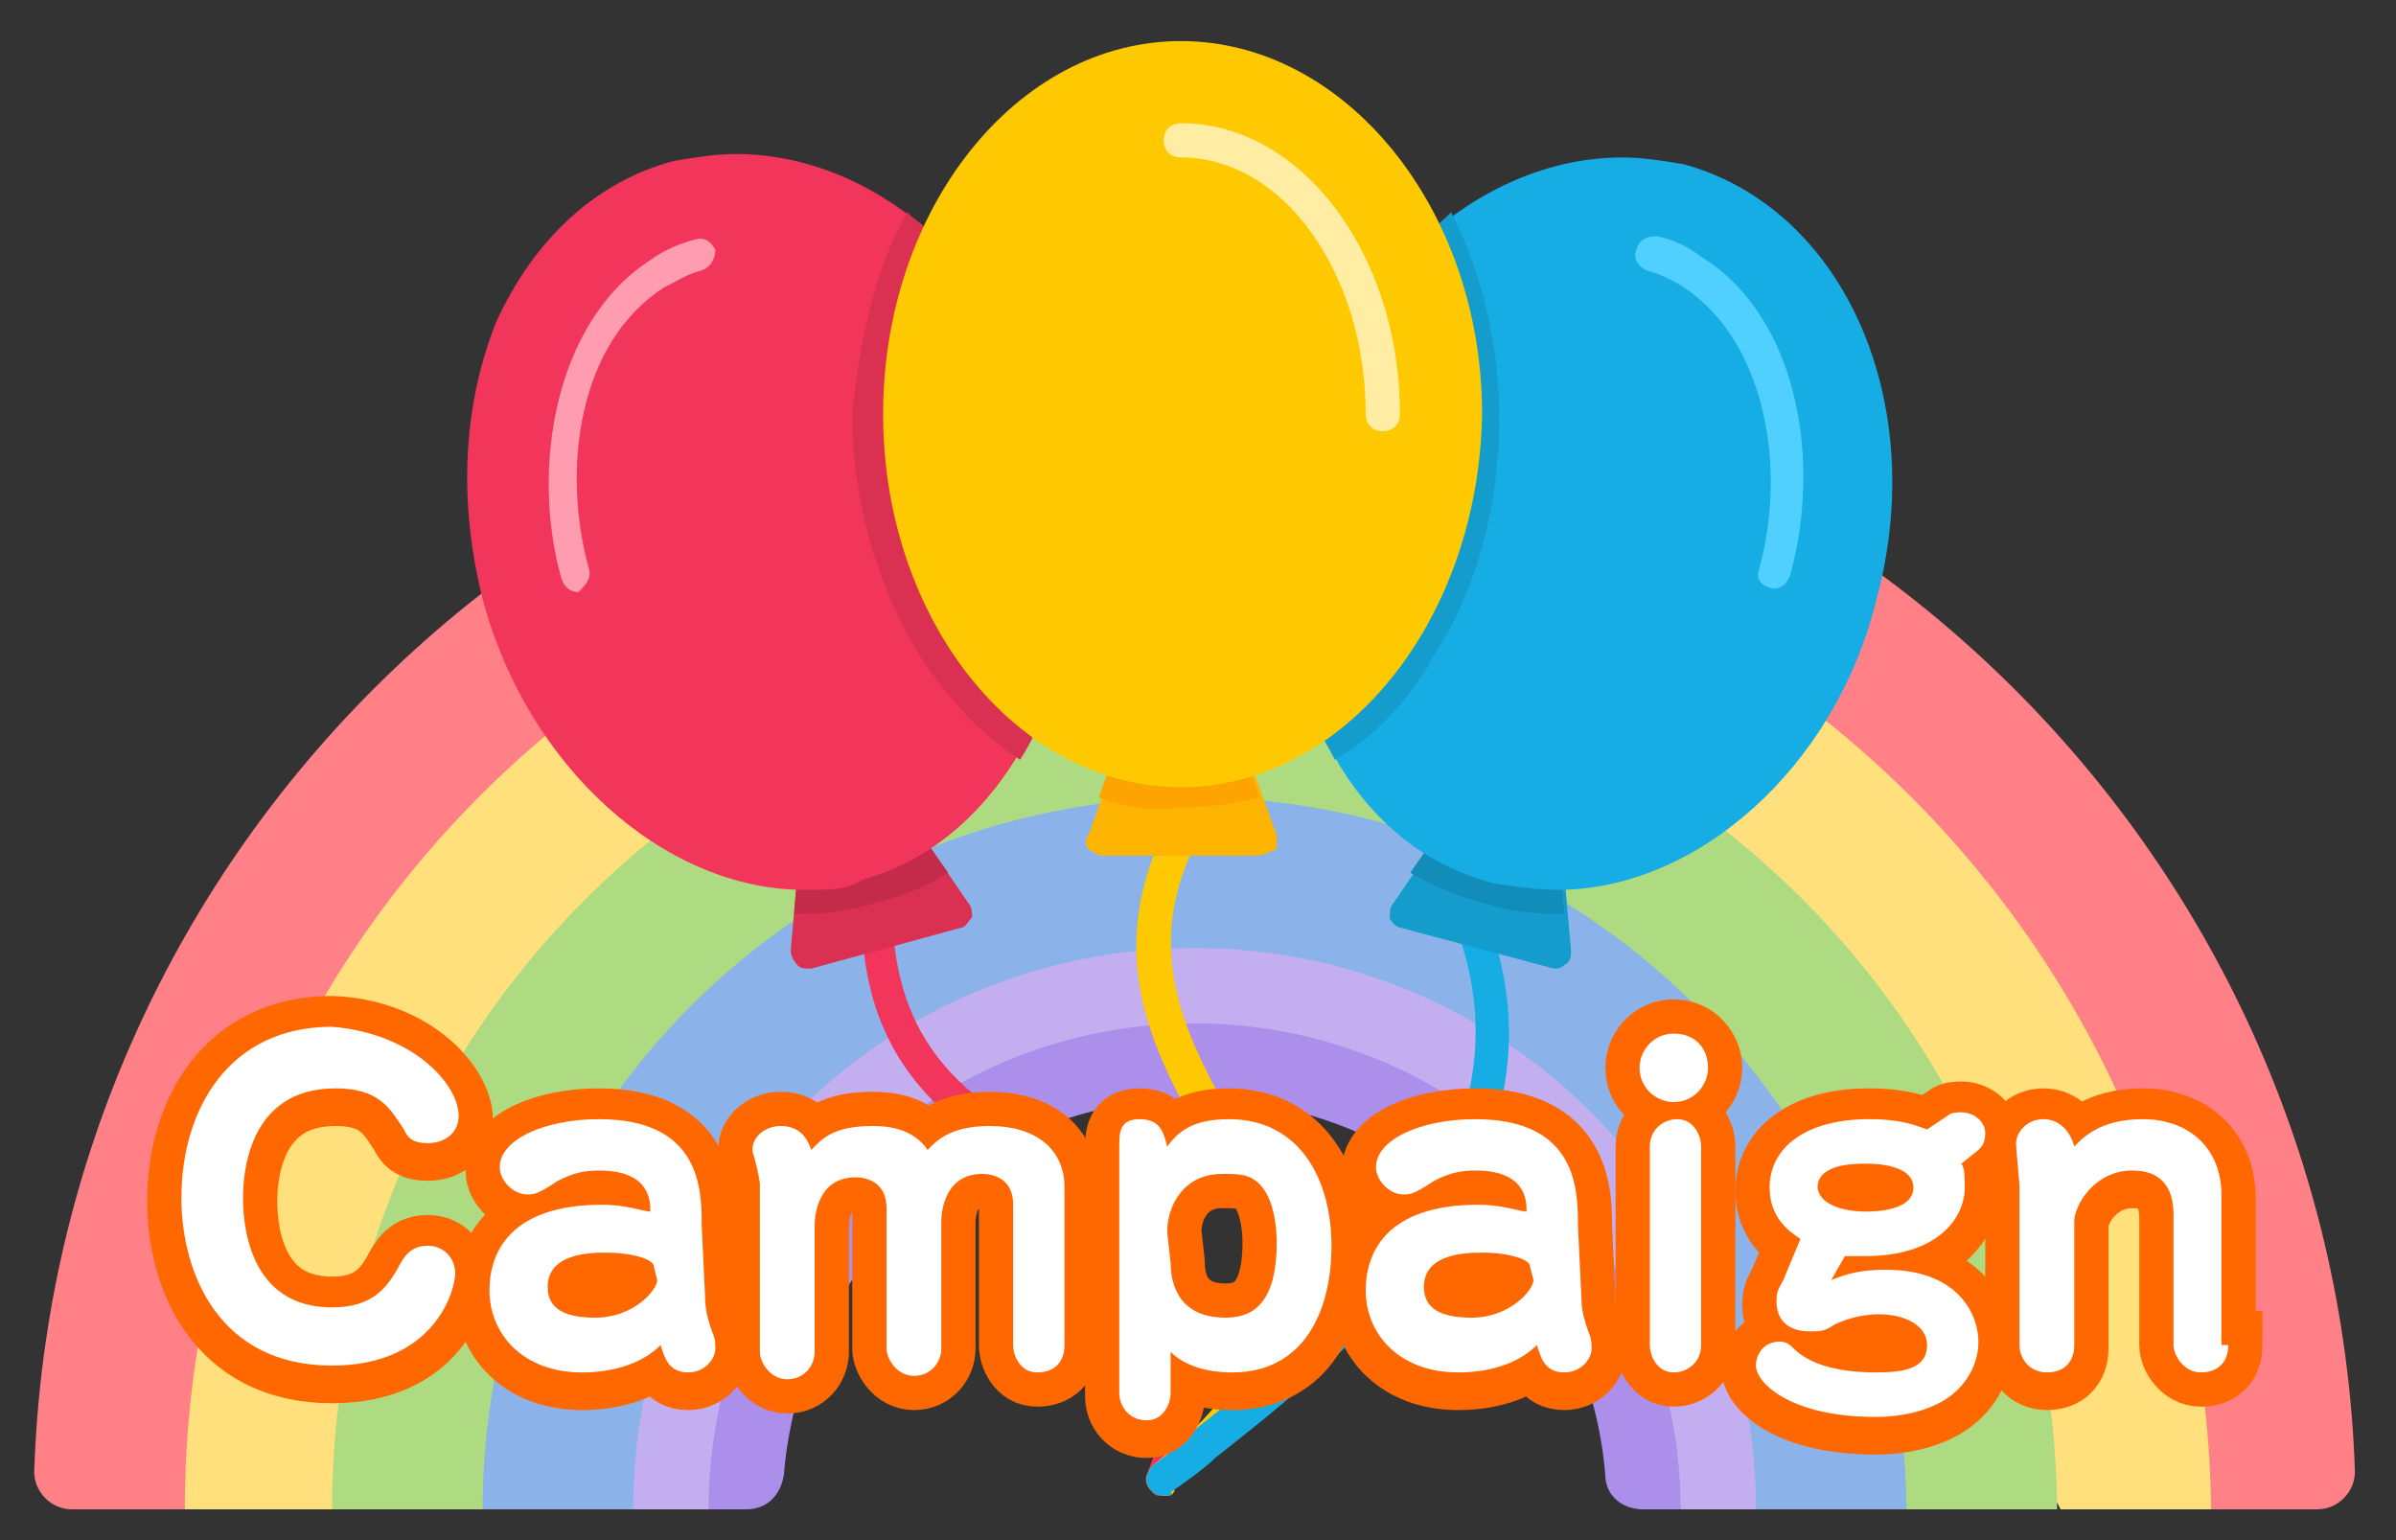
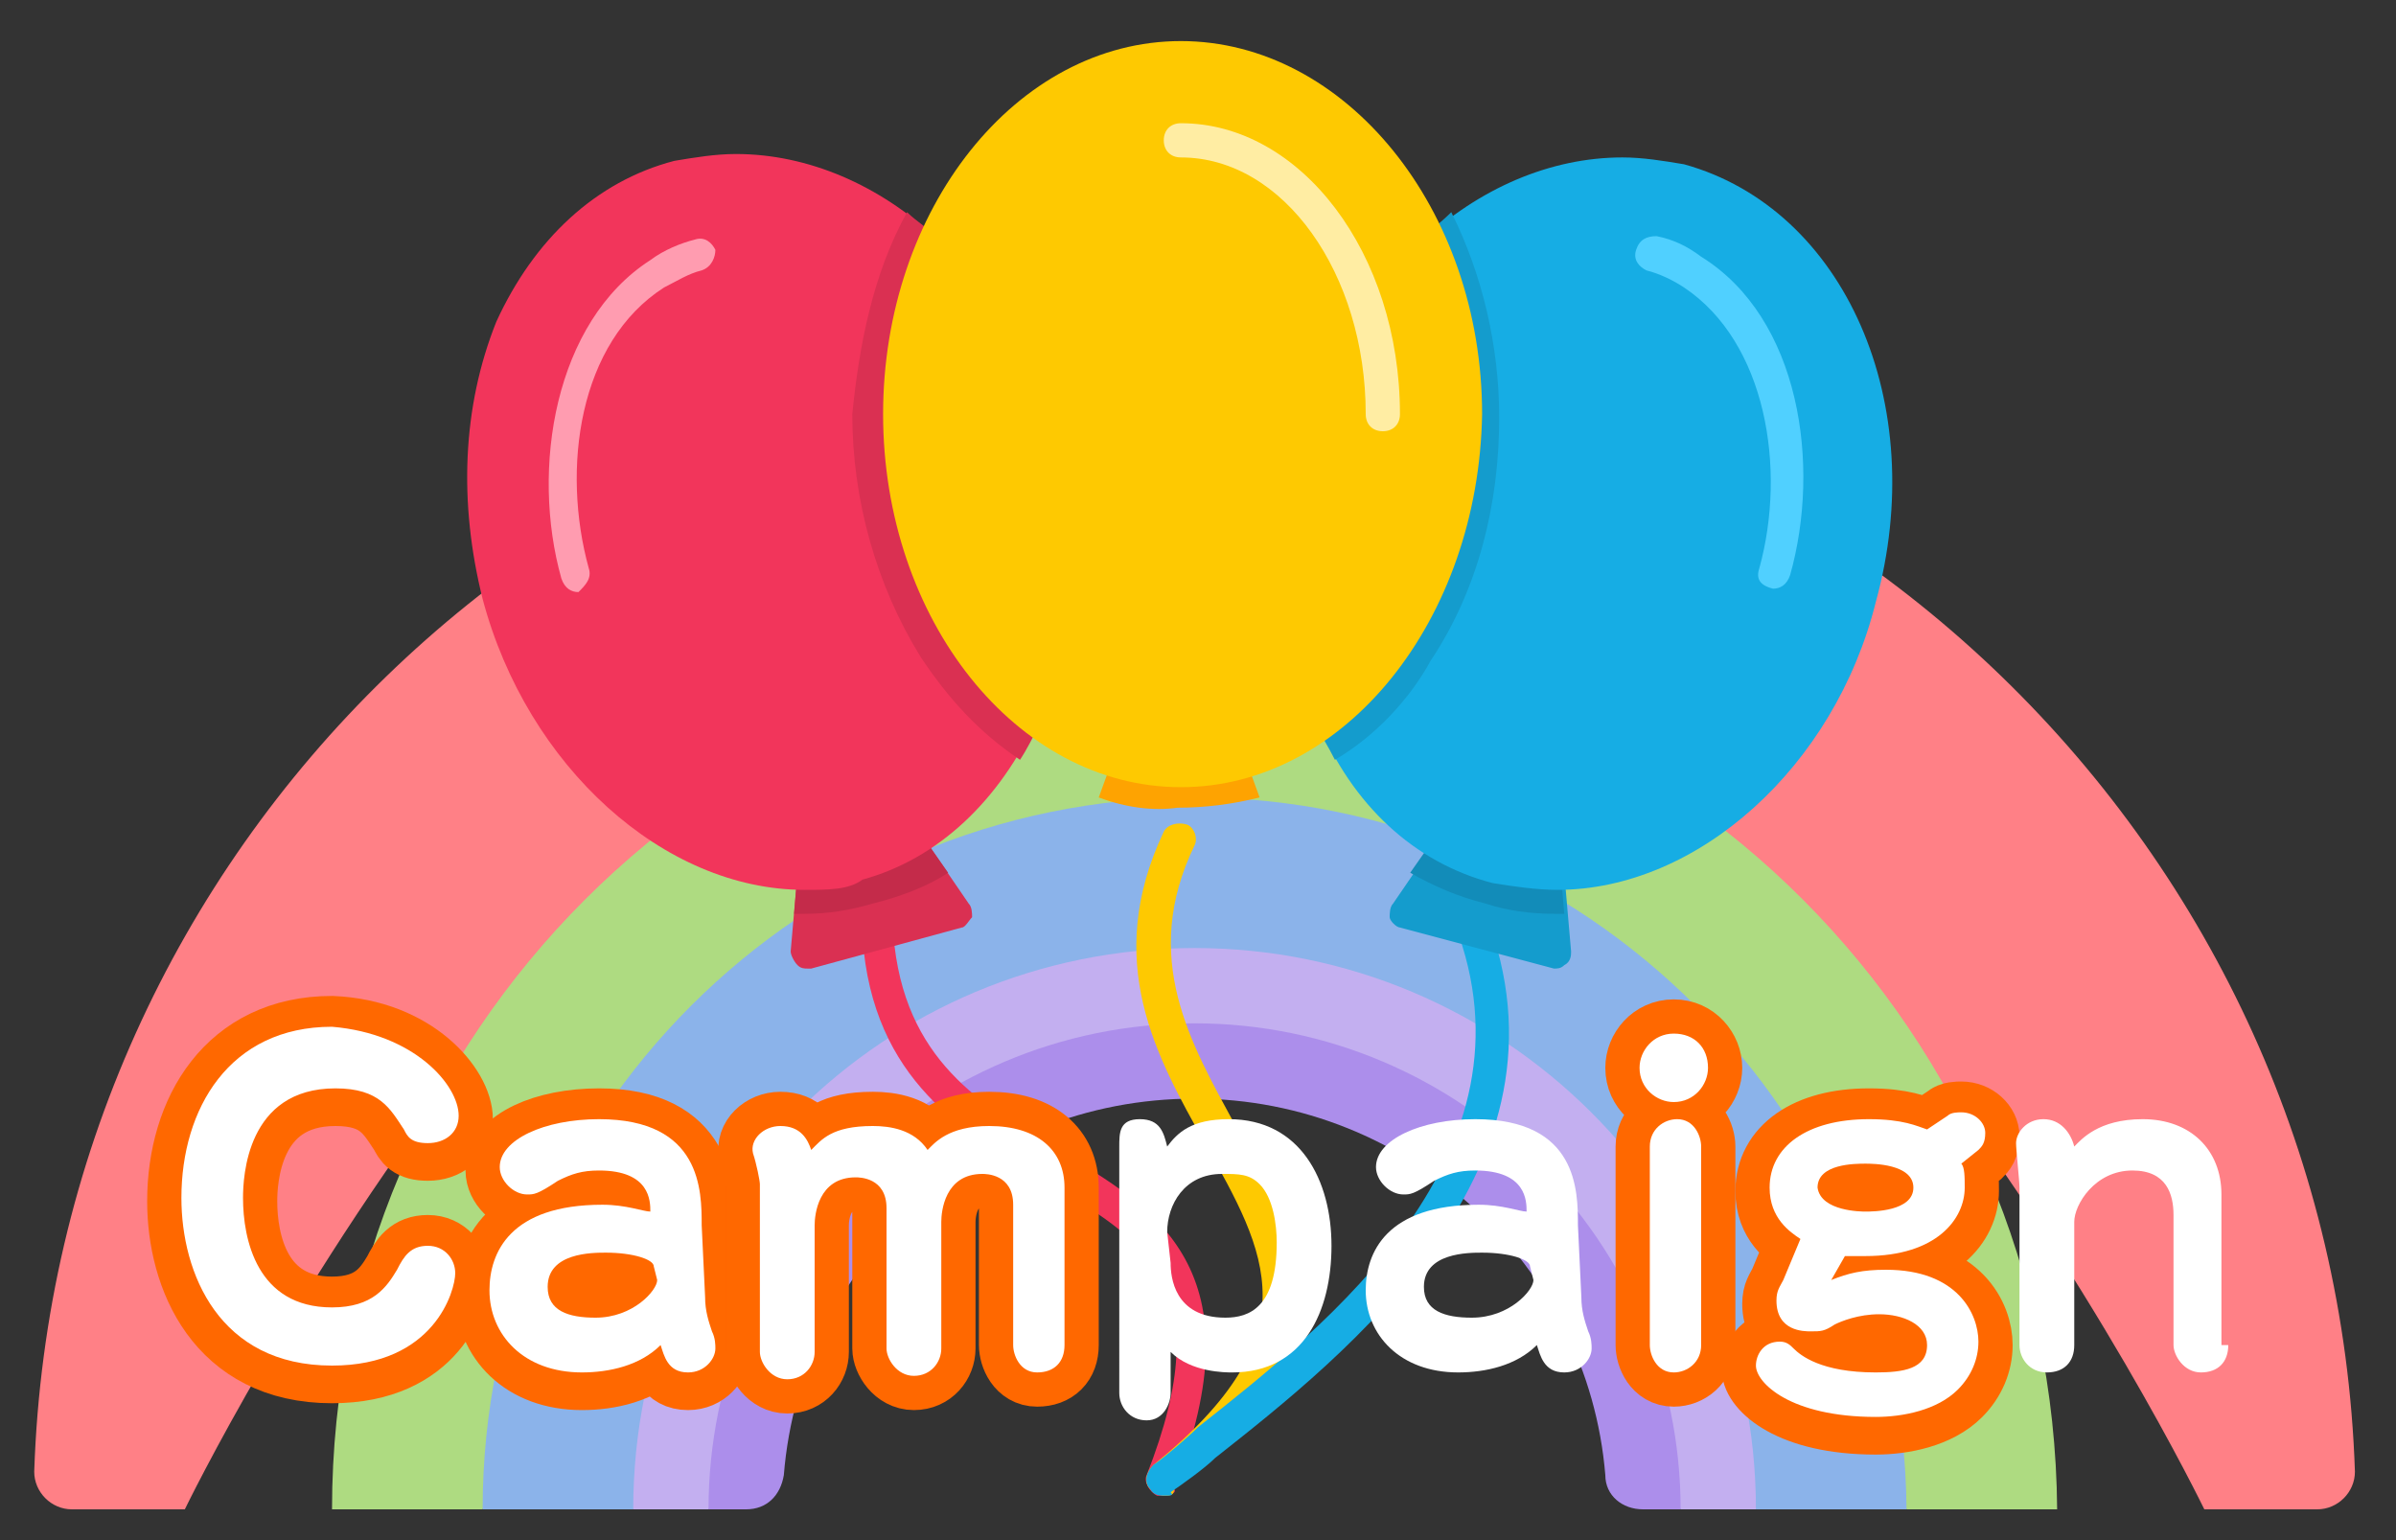
<svg xmlns="http://www.w3.org/2000/svg" version="1.1" id="レイヤー_1" x="0px" y="0px" viewBox="0 0 70 45" style="enable-background:new 0 0 70 45;" xml:space="preserve">
  <rect x="0" y="0" width="70" height="45" fill="#333333" stroke="none" />
  <style type="text/css">
	.st0{fill:#FF8086;}
	.st1{fill:#FFE07D;}
	.st2{fill:#AEDB81;}
	.st3{fill:#8BB3EA;}
	.st4{fill:#C3AFF0;}
	.st5{fill:#AC8EEB;}
	.st6{fill-rule:evenodd;clip-rule:evenodd;fill:#F2355B;}
	.st7{fill-rule:evenodd;clip-rule:evenodd;fill:#FEC901;}
	.st8{fill-rule:evenodd;clip-rule:evenodd;fill:#16ADE4;}
	.st9{fill-rule:evenodd;clip-rule:evenodd;fill:#149CCD;}
	.st10{fill-rule:evenodd;clip-rule:evenodd;fill:#128CB9;}
	.st11{fill-rule:evenodd;clip-rule:evenodd;fill:#DA3052;}
	.st12{fill-rule:evenodd;clip-rule:evenodd;fill:#C42B4A;}
	.st13{fill-rule:evenodd;clip-rule:evenodd;fill:#FEB501;}
	.st14{fill-rule:evenodd;clip-rule:evenodd;fill:#FEA301;}
	.st15{fill-rule:evenodd;clip-rule:evenodd;fill:#FF9CB0;}
	.st16{fill-rule:evenodd;clip-rule:evenodd;fill:#50D0FF;}
	.st17{fill-rule:evenodd;clip-rule:evenodd;fill:#FFEDA3;}
	.st18{fill:#FF6800;stroke:#FF6800;stroke-width:2;stroke-miterlimit:10;}
	.st19{fill:#FFFFFF;}
</style>
  <g>
    <g>
      <path class="st0" d="M34.9,10.2C16.5,10.2,1.6,24.8,1,43c0,0.6,0.5,1.1,1.1,1.1h3.3c0,0,13.2-27.3,29.5-27.3    c16.3,0,29.5,27.3,29.5,27.3h3.3c0.6,0,1.1-0.5,1.1-1.1C68.2,24.8,53.2,10.2,34.9,10.2L34.9,10.2z" />
    </g>
-     <path class="st1" d="M34.9,14.6c-16.3,0-29.5,13.2-29.5,29.5h4.4c0,0,11.3-23,25.2-23s25.2,23,25.2,23h4.4   C64.4,27.8,51.2,14.6,34.9,14.6L34.9,14.6z" />
    <path class="st2" d="M34.9,18.9C21,18.9,9.7,30.2,9.7,44.1h4.4c0,0,9.3-18.6,20.8-18.6s20.8,18.6,20.8,18.6h4.4   C60,30.2,48.8,18.9,34.9,18.9L34.9,18.9z" />
    <path class="st3" d="M34.9,23.3c-11.5,0-20.8,9.3-20.8,20.8h4.4c0,0,7.3-14.2,16.4-14.2s16.4,14.2,16.4,14.2h4.4   C55.6,32.6,46.3,23.3,34.9,23.3L34.9,23.3z" />
    <path class="st4" d="M34.9,27.7c-9.1,0-16.4,7.3-16.4,16.4h2.2l1.3-1c0.5-6.2,6.6-12,12.9-12c6.3,0,12.4,5.9,12.9,12l1.3,1h2.2   C51.3,35,43.9,27.7,34.9,27.7L34.9,27.7z" />
    <path class="st5" d="M34.9,29.9c-7.9,0-14.2,6.4-14.2,14.2h1.1c0.6,0,1-0.4,1.1-1c0.5-6.2,5.7-11,12-11c6.3,0,11.5,4.9,12,11   c0,0.6,0.5,1,1.1,1h1.1C49.1,36.3,42.7,29.9,34.9,29.9L34.9,29.9z" />
  </g>
  <g>
    <path class="st6" d="M34,43.7c-0.1,0-0.1,0-0.2,0c-0.2-0.1-0.4-0.4-0.3-0.6c2.2-5.6-0.1-6.9-3-8.6c-2.3-1.4-5-2.9-5.3-7.1   c0-0.3,0.2-0.5,0.4-0.5c0.3,0,0.5,0.2,0.5,0.4c0.3,3.7,2.6,5,4.8,6.3c2.9,1.7,5.9,3.5,3.4,9.9C34.4,43.6,34.2,43.7,34,43.7L34,43.7   z" />
    <path class="st7" d="M34,43.7c-0.1,0-0.3-0.1-0.4-0.2c-0.2-0.2-0.1-0.5,0.1-0.7c4.7-3.8,3.3-6.2,1.5-9.4c-1.4-2.5-3-5.3-1.2-9.1   c0.1-0.2,0.4-0.3,0.7-0.2c0.2,0.1,0.3,0.4,0.2,0.6c-1.6,3.3-0.1,5.8,1.2,8.2c1.8,3.1,3.6,6.3-1.8,10.6C34.3,43.7,34.2,43.7,34,43.7   L34,43.7z" />
    <path class="st8" d="M34,43.7c-0.1,0-0.3,0-0.4-0.2c-0.2-0.2-0.1-0.5,0.1-0.7c0.3-0.2,1-0.8,1.3-1.1c3.8-3,10.1-8,7.5-14.7   c-0.1-0.3,0-0.5,0.3-0.6c0.2-0.1,0.5,0,0.6,0.3c2.9,7.4-4.1,12.9-7.9,15.9c-0.3,0.3-1,0.8-1.3,1C34.3,43.7,34.2,43.7,34,43.7   L34,43.7z" />
    <path class="st9" d="M45.4,28.3C45.3,28.3,45.3,28.3,45.4,28.3l-4.5-1.2c-0.1,0-0.3-0.2-0.3-0.3s0-0.3,0.1-0.4l1.3-1.9   c0.1-0.2,0.4-0.3,0.6-0.1c0.4,0.2,0.8,0.4,1.3,0.5c0.4,0.1,0.9,0.2,1.3,0.2c0.2,0,0.4,0.2,0.5,0.4l0.2,2.3c0,0.1,0,0.3-0.2,0.4   C45.6,28.3,45.5,28.3,45.4,28.3L45.4,28.3z" />
    <path class="st10" d="M41.2,25.5l0.7-1c0.1-0.2,0.4-0.3,0.6-0.1c0.4,0.2,0.8,0.4,1.3,0.5c0.4,0.1,0.9,0.2,1.3,0.2   c0.2,0,0.4,0.2,0.5,0.4l0.1,1.2c-0.1,0-0.2,0-0.3,0c-0.7,0-1.4-0.1-2-0.3C42.6,26.2,41.9,25.9,41.2,25.5L41.2,25.5z" />
    <path class="st11" d="M23.6,28.3c-0.1,0-0.2,0-0.3-0.1c-0.1-0.1-0.2-0.3-0.2-0.4l0.2-2.3c0-0.2,0.2-0.4,0.5-0.4   c0.4,0,0.9-0.1,1.3-0.2c0.4-0.1,0.8-0.3,1.3-0.5c0.2-0.1,0.5,0,0.6,0.1l1.3,1.9c0.1,0.1,0.1,0.3,0.1,0.4c-0.1,0.1-0.2,0.3-0.3,0.3   l-4.4,1.2H23.6L23.6,28.3z" />
    <path class="st12" d="M23.2,26.7l0.1-1.2c0-0.2,0.2-0.4,0.5-0.4c0.4,0,0.9-0.1,1.3-0.2c0.4-0.1,0.8-0.3,1.3-0.5   c0.2-0.1,0.5,0,0.6,0.1l0.7,1c-0.6,0.4-1.4,0.7-2.2,0.9c-0.7,0.2-1.3,0.3-2,0.3C23.4,26.7,23.3,26.7,23.2,26.7L23.2,26.7z" />
-     <path class="st13" d="M36.7,25h-4.5c-0.1,0-0.3-0.1-0.4-0.2c-0.1-0.1-0.1-0.3,0-0.4l0.8-2.2c0.1-0.2,0.3-0.3,0.6-0.3   c0.9,0.2,1.8,0.2,2.7,0c0.2,0,0.5,0.1,0.6,0.3l0.8,2.2c0,0.1,0,0.3,0,0.4C37.1,24.9,36.9,25,36.7,25L36.7,25z" />
    <g>
      <path class="st14" d="M32.1,23.3l0.4-1.1c0.1-0.2,0.3-0.3,0.6-0.3c0.9,0.2,1.8,0.2,2.7,0c0.2,0,0.5,0.1,0.6,0.3l0.4,1.1    c-0.8,0.2-1.6,0.3-2.4,0.3C33.7,23.7,32.9,23.6,32.1,23.3L32.1,23.3z" />
      <path class="st6" d="M23.5,26c-4.1,0-8.1-3.6-9.4-8.5c-0.7-2.8-0.6-5.6,0.4-8.1c1.1-2.4,2.9-4.1,5.2-4.7c0.6-0.1,1.2-0.2,1.8-0.2    c2.1,0,4.2,0.9,5.9,2.5c0.1,0.1,0.2,0.3,0.1,0.5c-0.6,1.4-0.9,3-0.9,4.5c0,3.4,1.3,6.6,3.6,8.4c0.2,0.1,0.2,0.4,0.1,0.6    c-1.1,2.4-2.9,4.1-5.1,4.7C24.8,26,24.2,26,23.5,26L23.5,26z" />
    </g>
    <path class="st11" d="M26.5,6.2c0.3,0.3,0.7,0.5,1,0.9c0.1,0.1,0.2,0.3,0.1,0.5c-0.6,1.4-0.9,3-0.9,4.5c0,3.4,1.3,6.6,3.6,8.4   c0.2,0.1,0.2,0.4,0.1,0.6c-0.2,0.4-0.4,0.8-0.6,1.1c-1.2-0.8-2.1-1.8-2.9-3c-1.3-2.1-2-4.6-2-7.1C25.1,10.1,25.5,8,26.5,6.2   L26.5,6.2z" />
    <g>
      <path class="st15" d="M16.9,17.3c-0.2,0-0.4-0.1-0.5-0.4c-0.9-3.2-0.2-7.5,2.6-9.3c0.4-0.3,0.9-0.5,1.3-0.6    c0.3-0.1,0.5,0.1,0.6,0.3c0,0.2-0.1,0.5-0.4,0.6c-0.4,0.1-0.7,0.3-1.1,0.5c-2.5,1.6-3,5.3-2.2,8.2C17.3,16.9,17.1,17.1,16.9,17.3    C17,17.3,16.9,17.3,16.9,17.3L16.9,17.3z" />
      <path class="st8" d="M45.5,26c-0.6,0-1.3-0.1-1.9-0.2c-2.3-0.6-4.1-2.3-5.1-4.7c-0.1-0.2,0-0.4,0.1-0.6c2.3-1.8,3.7-5,3.7-8.4    c0-1.6-0.3-3.2-0.9-4.5c-0.1-0.2,0-0.4,0.1-0.5c1.7-1.6,3.8-2.5,5.9-2.5c0.6,0,1.2,0.1,1.8,0.2c4.7,1.3,7.2,7,5.6,12.8    C53.6,22.4,49.6,26,45.5,26L45.5,26z" />
    </g>
    <path class="st9" d="M39,22.2c-0.2-0.4-0.4-0.7-0.6-1.1c-0.1-0.2,0-0.4,0.1-0.6c2.3-1.8,3.7-5,3.7-8.4c0-1.6-0.3-3.2-0.9-4.5   c-0.1-0.2,0-0.4,0.1-0.5c0.3-0.3,0.7-0.6,1-0.9c0.9,1.8,1.4,3.9,1.4,6c0,2.5-0.6,5-2,7.1C41.2,20.4,40.2,21.5,39,22.2L39,22.2z" />
    <path class="st16" d="M51.8,17.2L51.8,17.2c-0.4-0.1-0.5-0.3-0.4-0.6c0.8-2.9,0.2-6.6-2.2-8.2c-0.3-0.2-0.7-0.4-1.1-0.5   c-0.2-0.1-0.4-0.3-0.3-0.6c0.1-0.3,0.3-0.4,0.6-0.4c0.5,0.1,0.9,0.3,1.3,0.6c2.9,1.8,3.5,6.1,2.6,9.3C52.2,17.1,52,17.2,51.8,17.2   L51.8,17.2z" />
    <path class="st7" d="M34.5,23c-4.8,0-8.7-4.9-8.7-10.9s3.9-10.9,8.7-10.9c4.8,0,8.8,4.9,8.8,10.9C43.2,18.1,39.3,23,34.5,23   L34.5,23z" />
    <path class="st17" d="M40.4,12.6c-0.3,0-0.5-0.2-0.5-0.5c0-4.1-2.4-7.5-5.4-7.5c-0.3,0-0.5-0.2-0.5-0.5s0.2-0.5,0.5-0.5   c3.5,0,6.4,3.8,6.4,8.5C40.9,12.4,40.7,12.6,40.4,12.6L40.4,12.6z" />
  </g>
  <g>
    <path class="st18" d="M13.4,32.7c0,0.5-0.4,0.8-0.9,0.8s-0.6-0.2-0.7-0.4c-0.4-0.6-0.7-1.2-2-1.2c-2.6,0-2.7,2.6-2.7,3.2   c0,1.2,0.4,3.2,2.6,3.2c1.2,0,1.6-0.6,1.9-1.1c0.2-0.4,0.4-0.7,0.9-0.7s0.8,0.4,0.8,0.8c0,0.5-0.6,2.7-3.6,2.7   c-3.3,0-4.4-2.7-4.4-4.9c0-2.6,1.4-5,4.4-5C12.1,30.2,13.4,31.8,13.4,32.7z" />
    <path class="st18" d="M20.6,38c0,0.4,0.1,0.7,0.2,1c0.1,0.2,0.1,0.4,0.1,0.5c0,0.3-0.3,0.7-0.8,0.7c-0.6,0-0.7-0.5-0.8-0.8   c-0.6,0.6-1.5,0.8-2.3,0.8c-1.7,0-2.7-1.1-2.7-2.4c0-1.1,0.6-2.5,3.3-2.5c0.7,0,1.2,0.2,1.4,0.2c0-0.3,0-1.2-1.5-1.2   c-0.5,0-0.8,0.1-1.2,0.3C15.7,35,15.6,35,15.4,35c-0.4,0-0.8-0.4-0.8-0.8c0-0.8,1.3-1.4,2.9-1.4c3,0,3,2.1,3,3.1L20.6,38L20.6,38z    M19.1,37.1c0-0.2-0.6-0.4-1.4-0.4c-0.4,0-1.7,0-1.7,1c0,0.7,0.6,0.9,1.4,0.9c1.1,0,1.8-0.8,1.8-1.1L19.1,37.1L19.1,37.1z" />
    <path class="st18" d="M31.1,39.3c0,0.5-0.3,0.8-0.8,0.8s-0.7-0.5-0.7-0.8v-4.1c0-0.9-0.8-0.9-0.9-0.9c-1.1,0-1.2,1.1-1.2,1.4v3.7   c0,0.4-0.3,0.8-0.8,0.8s-0.8-0.5-0.8-0.8v-4.1c0-0.9-0.8-0.9-0.9-0.9c-1.1,0-1.2,1.1-1.2,1.4v3.7c0,0.4-0.3,0.8-0.8,0.8   s-0.8-0.5-0.8-0.8v-4.9c0-0.1-0.1-0.6-0.2-0.9c-0.1-0.4,0.3-0.8,0.8-0.8c0.6,0,0.8,0.4,0.9,0.7c0.3-0.3,0.6-0.7,1.8-0.7   c0.5,0,1.2,0.1,1.6,0.7c0.2-0.2,0.6-0.7,1.8-0.7c1.4,0,2.2,0.7,2.2,1.8V39.3z" />
-     <path class="st18" d="M32.7,33.6c0-0.4,0-0.8,0.6-0.8s0.7,0.4,0.8,0.8c0.3-0.4,0.7-0.8,1.8-0.8c2.1,0,3,1.8,3,3.7   c0,1.9-0.8,3.7-2.9,3.7c-0.2,0-1.2,0-1.8-0.6v1.2c0,0.3-0.2,0.8-0.7,0.8s-0.8-0.4-0.8-0.8L32.7,33.6L32.7,33.6z M34.2,36.9   c0,0.4,0.1,1.6,1.6,1.6c0.7,0,1.5-0.3,1.5-2.2c0-0.5-0.1-1.3-0.5-1.7c-0.3-0.3-0.6-0.3-1.1-0.3c-1.1,0-1.6,0.9-1.6,1.7L34.2,36.9   L34.2,36.9z" />
-     <path class="st18" d="M46.2,38c0,0.4,0.1,0.7,0.2,1c0.1,0.2,0.1,0.4,0.1,0.5c0,0.3-0.3,0.7-0.8,0.7c-0.6,0-0.7-0.5-0.8-0.8   c-0.6,0.6-1.5,0.8-2.3,0.8c-1.7,0-2.7-1.1-2.7-2.4c0-1.1,0.6-2.5,3.3-2.5c0.7,0,1.2,0.2,1.4,0.2c0-0.3,0-1.2-1.5-1.2   c-0.5,0-0.8,0.1-1.2,0.3C41.3,35,41.2,35,41,35c-0.4,0-0.8-0.4-0.8-0.8c0-0.8,1.3-1.4,2.9-1.4c3,0,3,2.1,3,3.1L46.2,38L46.2,38z    M44.7,37.1c0-0.2-0.6-0.4-1.4-0.4c-0.4,0-1.7,0-1.7,1c0,0.7,0.6,0.9,1.4,0.9c1.1,0,1.8-0.8,1.8-1.1L44.7,37.1L44.7,37.1z" />
    <path class="st18" d="M49.9,31.2c0,0.5-0.4,1-1,1c-0.5,0-1-0.4-1-1c0-0.5,0.4-1,1-1S49.9,30.7,49.9,31.2z M49.7,39.3   c0,0.5-0.4,0.8-0.8,0.8c-0.5,0-0.7-0.5-0.7-0.8v-5.8c0-0.5,0.4-0.8,0.8-0.8c0.5,0,0.7,0.5,0.7,0.8V39.3z" />
    <path class="st18" d="M53.5,37.5c0.5-0.2,0.9-0.3,1.6-0.3c2.1,0,2.7,1.3,2.7,2.1c0,0.5-0.2,1-0.6,1.4c-0.6,0.6-1.6,0.8-2.4,0.8   c-2.5,0-3.5-1-3.5-1.5c0-0.3,0.2-0.7,0.7-0.7c0.2,0,0.3,0.1,0.4,0.2c0.2,0.2,0.8,0.7,2.4,0.7c0.8,0,1.5-0.1,1.5-0.8   c0-0.6-0.7-0.9-1.4-0.9c-0.6,0-1.1,0.2-1.3,0.3C53.3,39,53.2,39,52.9,39c-0.2,0-1,0-1-0.9c0-0.3,0.1-0.4,0.2-0.6l0.5-1.2   c-0.3-0.2-0.9-0.6-0.9-1.5c0-1.2,1.1-2,2.9-2c1,0,1.4,0.2,1.7,0.3l0.6-0.4c0.1-0.1,0.3-0.1,0.4-0.1c0.4,0,0.7,0.3,0.7,0.6   c0,0.3-0.1,0.4-0.2,0.5l-0.5,0.4c0.1,0.1,0.1,0.4,0.1,0.7c0,0.9-0.8,2-2.9,2c-0.3,0-0.5,0-0.6,0L53.5,37.5z M54.5,35.4   c0.2,0,1.4,0,1.4-0.7S54.7,34,54.5,34c-0.3,0-1.4,0-1.4,0.7C53.2,35.4,54.4,35.4,54.5,35.4z" />
-     <path class="st18" d="M65.1,39.3c0,0.5-0.3,0.8-0.8,0.8c-0.5,0-0.8-0.5-0.8-0.8v-3.7c0-0.6-0.2-1.3-1.2-1.3c-1.1,0-1.7,1-1.7,1.5   v3.6c0,0.5-0.3,0.8-0.8,0.8S59,39.8,59,39.4v-4.6c0-0.2-0.1-1.1-0.1-1.3c0-0.3,0.3-0.7,0.8-0.7s0.8,0.4,0.9,0.8   c0.2-0.2,0.7-0.8,2-0.8c1.4,0,2.3,0.9,2.3,2.2v4.3H65.1z" />
  </g>
  <g>
    <path class="st19" d="M13.4,32.6c0,0.5-0.4,0.8-0.9,0.8s-0.6-0.2-0.7-0.4c-0.4-0.6-0.7-1.2-2-1.2c-2.6,0-2.7,2.6-2.7,3.2   c0,1.2,0.4,3.2,2.6,3.2c1.2,0,1.6-0.6,1.9-1.1c0.2-0.4,0.4-0.7,0.9-0.7s0.8,0.4,0.8,0.8c0,0.5-0.6,2.7-3.6,2.7   c-3.3,0-4.4-2.7-4.4-4.9c0-2.6,1.4-5,4.4-5C12.1,30.2,13.4,31.7,13.4,32.6z" />
    <path class="st19" d="M20.6,37.9c0,0.4,0.1,0.7,0.2,1c0.1,0.2,0.1,0.4,0.1,0.5c0,0.3-0.3,0.7-0.8,0.7c-0.6,0-0.7-0.5-0.8-0.8   c-0.6,0.6-1.5,0.8-2.3,0.8c-1.7,0-2.7-1.1-2.7-2.4c0-1.1,0.6-2.5,3.3-2.5c0.7,0,1.2,0.2,1.4,0.2c0-0.3,0-1.2-1.5-1.2   c-0.5,0-0.8,0.1-1.2,0.3c-0.6,0.4-0.7,0.4-0.9,0.4c-0.4,0-0.8-0.4-0.8-0.8c0-0.8,1.3-1.4,2.9-1.4c3,0,3,2.1,3,3.1L20.6,37.9   L20.6,37.9z M19.1,37c0-0.2-0.6-0.4-1.4-0.4c-0.4,0-1.7,0-1.7,1c0,0.7,0.6,0.9,1.4,0.9c1.1,0,1.8-0.8,1.8-1.1L19.1,37L19.1,37z" />
    <path class="st19" d="M31.1,39.3c0,0.5-0.3,0.8-0.8,0.8s-0.7-0.5-0.7-0.8v-4.1c0-0.9-0.8-0.9-0.9-0.9c-1.1,0-1.2,1.1-1.2,1.4v3.7   c0,0.4-0.3,0.8-0.8,0.8s-0.8-0.5-0.8-0.8v-4.1c0-0.9-0.8-0.9-0.9-0.9c-1.1,0-1.2,1.1-1.2,1.4v3.7c0,0.4-0.3,0.8-0.8,0.8   s-0.8-0.5-0.8-0.8v-4.9c0-0.1-0.1-0.6-0.2-0.9c-0.1-0.4,0.3-0.8,0.8-0.8c0.6,0,0.8,0.4,0.9,0.7c0.3-0.3,0.6-0.7,1.8-0.7   c0.5,0,1.2,0.1,1.6,0.7c0.2-0.2,0.6-0.7,1.8-0.7c1.4,0,2.2,0.7,2.2,1.8V39.3z" />
    <path class="st19" d="M32.7,33.5c0-0.4,0-0.8,0.6-0.8s0.7,0.4,0.8,0.8c0.3-0.4,0.7-0.8,1.8-0.8c2.1,0,3,1.8,3,3.7   c0,1.9-0.8,3.7-2.9,3.7c-0.2,0-1.2,0-1.8-0.6v1.2c0,0.3-0.2,0.8-0.7,0.8s-0.8-0.4-0.8-0.8L32.7,33.5L32.7,33.5z M34.2,36.9   c0,0.4,0.1,1.6,1.6,1.6c0.7,0,1.5-0.3,1.5-2.2c0-0.5-0.1-1.3-0.5-1.7c-0.3-0.3-0.6-0.3-1.1-0.3c-1.1,0-1.6,0.9-1.6,1.7L34.2,36.9   L34.2,36.9z" />
    <path class="st19" d="M46.2,37.9c0,0.4,0.1,0.7,0.2,1c0.1,0.2,0.1,0.4,0.1,0.5c0,0.3-0.3,0.7-0.8,0.7c-0.6,0-0.7-0.5-0.8-0.8   c-0.6,0.6-1.5,0.8-2.3,0.8c-1.7,0-2.7-1.1-2.7-2.4c0-1.1,0.6-2.5,3.3-2.5c0.7,0,1.2,0.2,1.4,0.2c0-0.3,0-1.2-1.5-1.2   c-0.5,0-0.8,0.1-1.2,0.3c-0.6,0.4-0.7,0.4-0.9,0.4c-0.4,0-0.8-0.4-0.8-0.8c0-0.8,1.3-1.4,2.9-1.4c3,0,3,2.1,3,3.1L46.2,37.9   L46.2,37.9z M44.7,37c0-0.2-0.6-0.4-1.4-0.4c-0.4,0-1.7,0-1.7,1c0,0.7,0.6,0.9,1.4,0.9c1.1,0,1.8-0.8,1.8-1.1L44.7,37L44.7,37z" />
    <path class="st19" d="M49.9,31.2c0,0.5-0.4,1-1,1c-0.5,0-1-0.4-1-1c0-0.5,0.4-1,1-1S49.9,30.6,49.9,31.2z M49.7,39.3   c0,0.5-0.4,0.8-0.8,0.8c-0.5,0-0.7-0.5-0.7-0.8v-5.8c0-0.5,0.4-0.8,0.8-0.8c0.5,0,0.7,0.5,0.7,0.8V39.3z" />
    <path class="st19" d="M53.5,37.4c0.5-0.2,0.9-0.3,1.6-0.3c2.1,0,2.7,1.3,2.7,2.1c0,0.5-0.2,1-0.6,1.4c-0.6,0.6-1.6,0.8-2.4,0.8   c-2.5,0-3.5-1-3.5-1.5c0-0.3,0.2-0.7,0.7-0.7c0.2,0,0.3,0.1,0.4,0.2c0.2,0.2,0.8,0.7,2.4,0.7c0.8,0,1.5-0.1,1.5-0.8   c0-0.6-0.7-0.9-1.4-0.9c-0.6,0-1.1,0.2-1.3,0.3c-0.3,0.2-0.4,0.2-0.7,0.2c-0.2,0-1,0-1-0.9c0-0.3,0.1-0.4,0.2-0.6l0.5-1.2   c-0.3-0.2-0.9-0.6-0.9-1.5c0-1.2,1.1-2,2.9-2c1,0,1.4,0.2,1.7,0.3l0.6-0.4c0.1-0.1,0.3-0.1,0.4-0.1c0.4,0,0.7,0.3,0.7,0.6   c0,0.3-0.1,0.4-0.2,0.5L57.3,34c0.1,0.1,0.1,0.4,0.1,0.7c0,0.9-0.8,2-2.9,2c-0.3,0-0.5,0-0.6,0L53.5,37.4z M54.5,35.4   c0.2,0,1.4,0,1.4-0.7S54.7,34,54.5,34c-0.3,0-1.4,0-1.4,0.7C53.2,35.4,54.4,35.4,54.5,35.4z" />
    <path class="st19" d="M65.1,39.3c0,0.5-0.3,0.8-0.8,0.8c-0.5,0-0.8-0.5-0.8-0.8v-3.8c0-0.6-0.2-1.3-1.2-1.3c-1.1,0-1.7,1-1.7,1.5   v3.6c0,0.5-0.3,0.8-0.8,0.8S59,39.7,59,39.3v-4.6c0-0.2-0.1-1.1-0.1-1.3c0-0.3,0.3-0.7,0.8-0.7s0.8,0.4,0.9,0.8   c0.2-0.2,0.7-0.8,2-0.8c1.4,0,2.3,0.9,2.3,2.2v4.4H65.1z" />
  </g>
</svg>